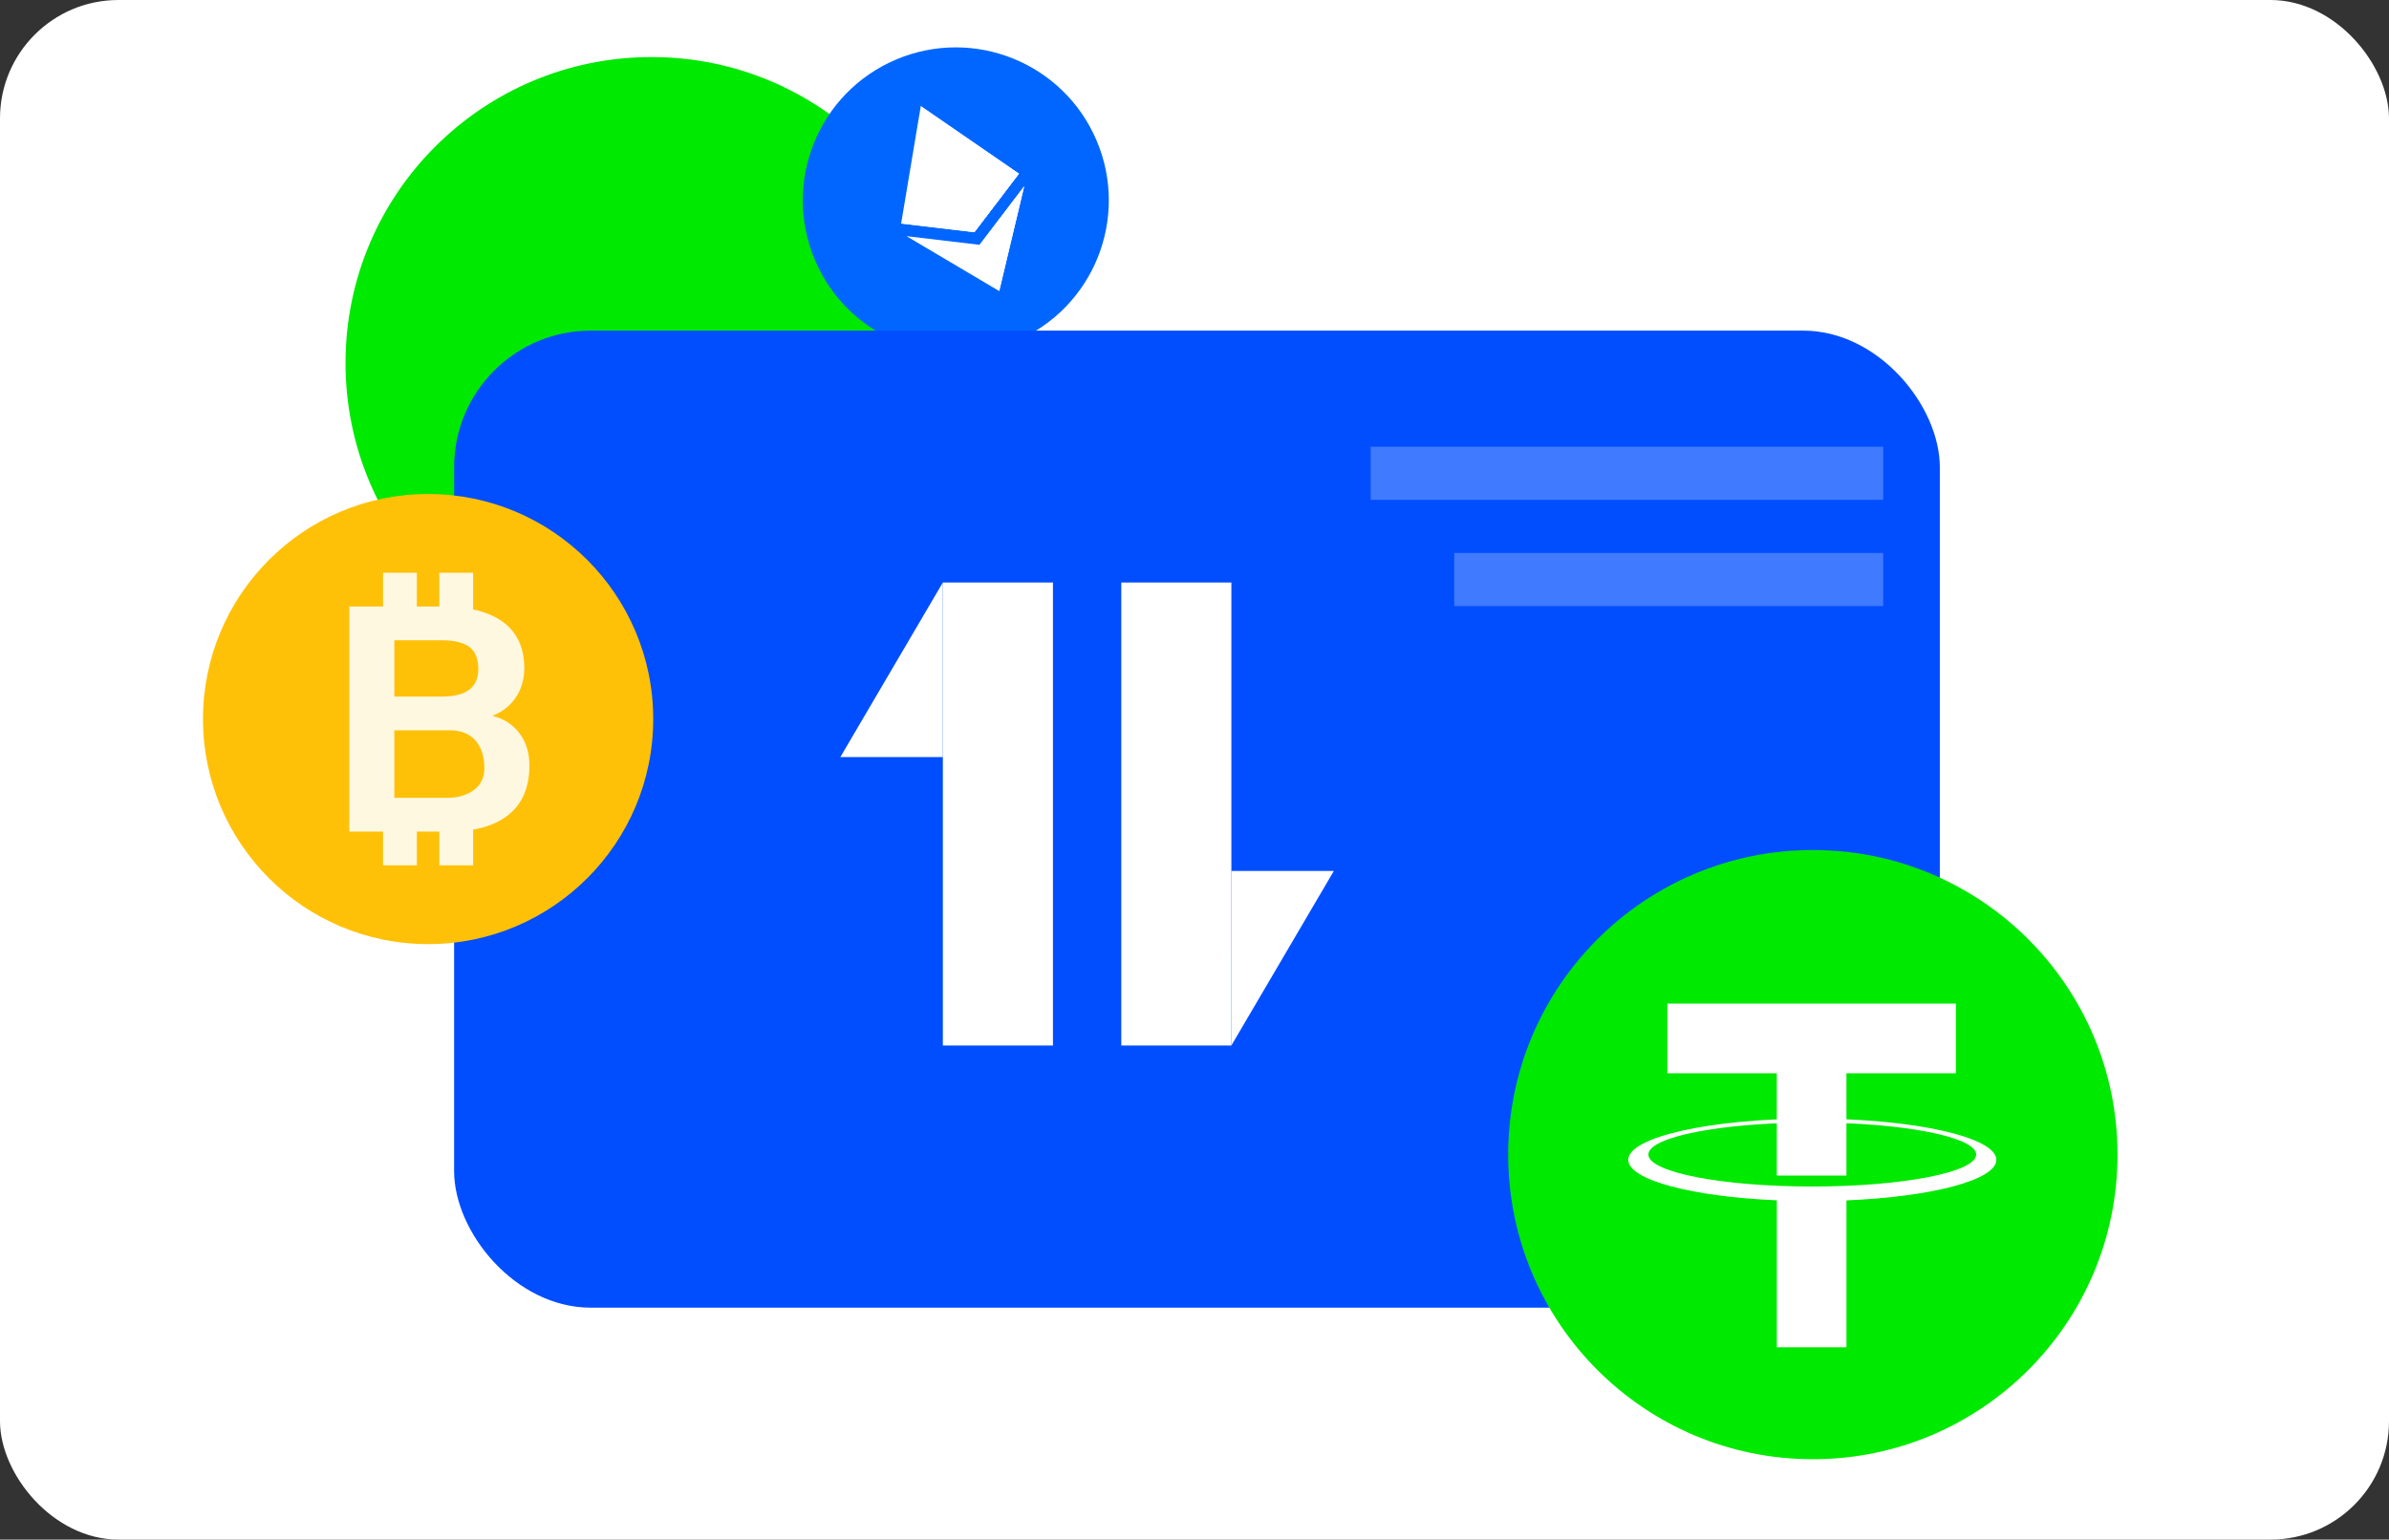
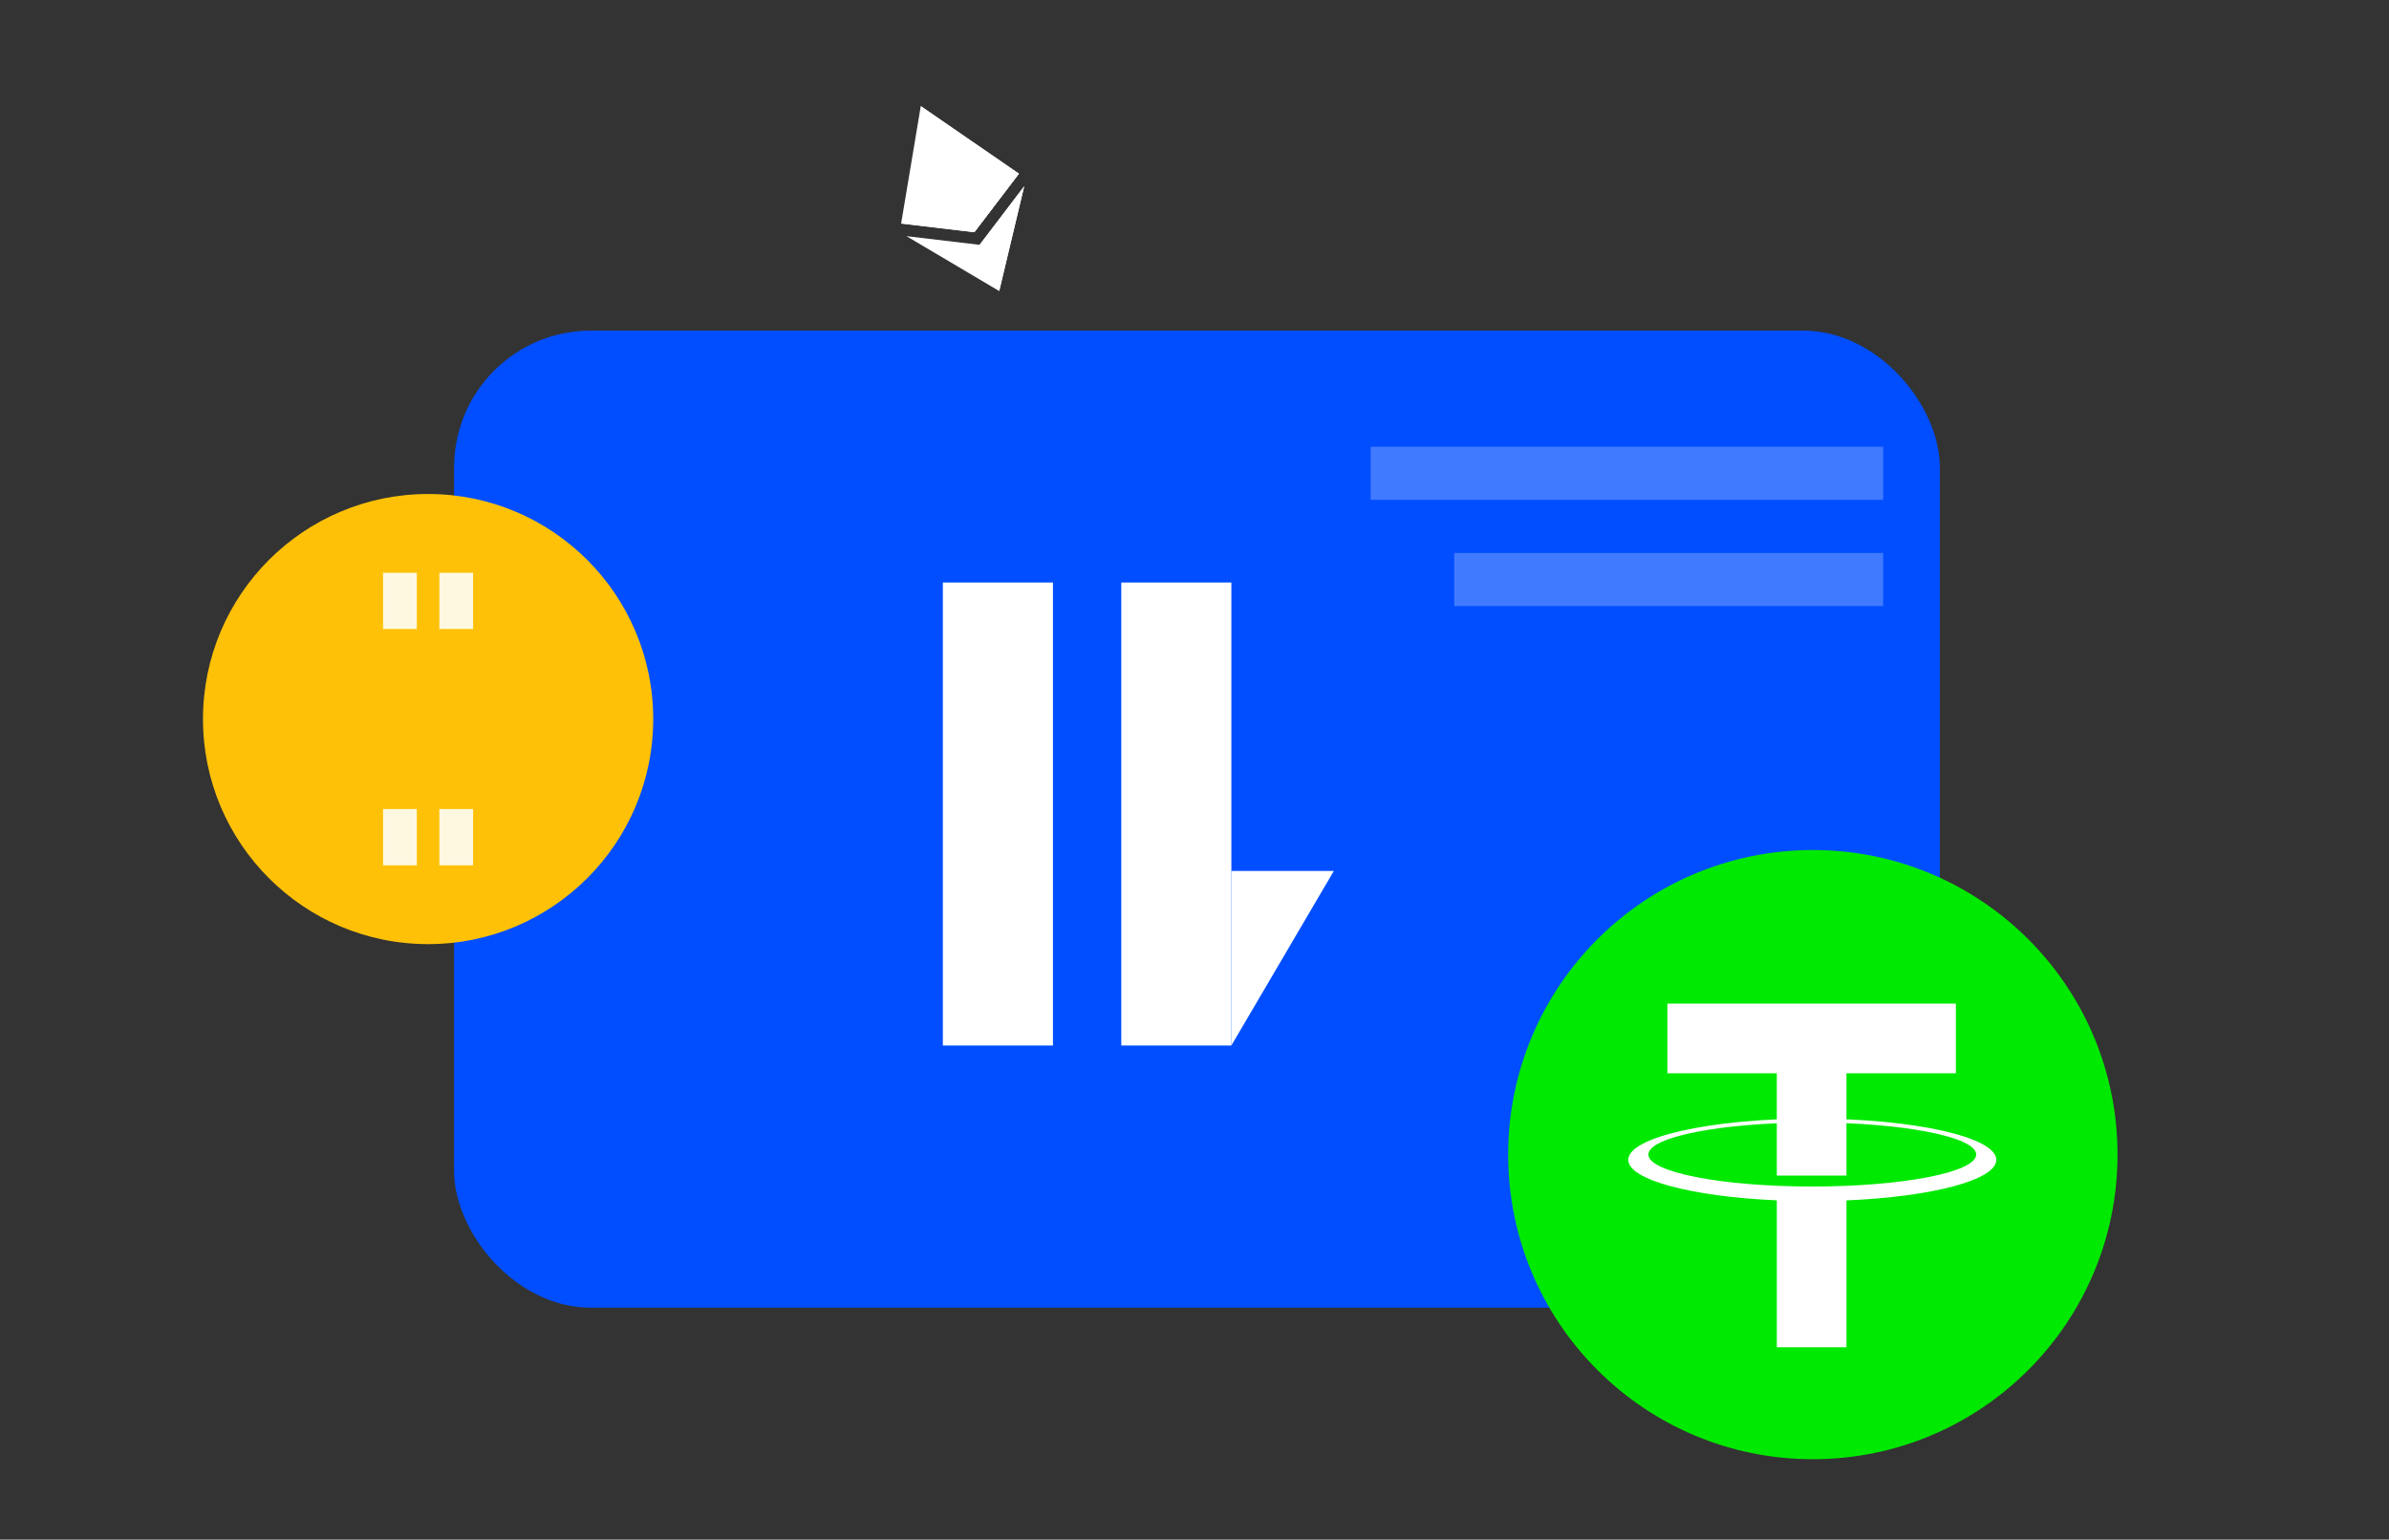
<svg xmlns="http://www.w3.org/2000/svg" width="484" height="312" viewBox="0 0 484 312" fill="none">
  <rect x="0" y="0" width="484" height="312" fill="#333333" stroke="none" />
  <g clip-path="url(#clip0_297_1152)">
-     <rect width="484" height="312" rx="24" fill="white" />
-     <circle cx="132" cy="73.562" r="62" fill="#00E900" />
-     <circle cx="193.639" cy="40.605" r="30.997" transform="rotate(-22.978 193.639 40.605)" fill="#0066FF" />
    <path d="M182.564 45.301L186.544 21.503L206.417 35.187L197.38 47.059L182.564 45.301Z" fill="white" />
    <path d="M186.544 21.503L206.417 35.187L197.38 47.059L186.544 21.503Z" fill="white" />
    <path d="M183.648 47.857L198.464 49.615L207.5 37.742L202.437 58.985L183.648 47.857Z" fill="white" />
    <path d="M198.464 49.615L207.5 37.742L202.437 58.985L198.464 49.615ZM182.564 45.301L192.323 35.133L206.417 35.187L197.38 47.059L182.564 45.301Z" fill="white" />
    <path d="M192.323 35.133L206.417 35.187L197.38 47.059L192.323 35.133Z" fill="white" />
    <rect x="92" y="67" width="301" height="198" rx="27.688" fill="#004EFF" />
    <path d="M429 233.986C429 268.077 401.365 295.712 367.274 295.712C333.184 295.712 305.548 268.077 305.548 233.986C305.548 199.895 333.184 172.26 367.274 172.26C401.365 172.26 429 199.895 429 233.986Z" fill="#00E900" />
    <path d="M396.251 203.387H337.803V217.497H359.972V238.237H374.082V217.497H396.251V203.387Z" fill="white" />
    <path d="M367.162 240.448C348.823 240.448 333.955 237.546 333.955 233.965C333.955 230.385 348.823 227.482 367.162 227.482C385.501 227.482 400.368 230.385 400.368 233.965C400.368 237.546 385.501 240.448 367.162 240.448ZM404.448 235.046C404.448 230.429 387.755 226.687 367.162 226.687C346.57 226.687 329.876 230.429 329.876 235.046C329.876 239.112 342.821 242.5 359.974 243.25V273.023H374.083V243.262C391.368 242.535 404.448 239.133 404.448 235.046Z" fill="white" />
    <path d="M191.018 118.039H213.322V211.87H191.018V118.039Z" fill="white" />
    <path d="M249.47 211.872H227.166L227.166 118.04L249.47 118.04L249.47 211.872Z" fill="white" />
    <path d="M270.235 176.493L249.47 211.872L249.469 176.493H270.235Z" fill="white" />
-     <path d="M170.252 153.418L191.018 118.039L191.018 153.418H170.252Z" fill="white" />
    <rect x="277.695" y="90.522" width="103.83" height="10.768" fill="white" fill-opacity="0.25" />
    <rect x="294.615" y="112.057" width="86.909" height="10.768" fill="white" fill-opacity="0.25" />
    <path d="M132.339 145.718C132.339 170.903 111.916 191.327 86.731 191.327C61.546 191.327 41.123 170.903 41.123 145.718C41.123 120.534 61.546 100.11 86.731 100.11C111.916 100.11 132.339 120.534 132.339 145.718Z" fill="#FFC107" />
-     <path d="M70.766 168.519V122.911H89.463C94.958 122.911 99.118 123.972 101.959 126.092C104.801 128.213 106.217 131.321 106.217 135.41C106.217 137.645 105.647 139.615 104.516 141.316C103.375 143.017 101.791 144.265 99.759 145.058C102.076 145.647 103.9 146.821 105.236 148.604C106.575 150.374 107.252 152.538 107.252 155.113C107.252 159.496 105.863 162.818 103.084 165.071C100.304 167.324 96.35 168.474 91.21 168.519H70.766ZM79.887 141.154H89.837C94.541 141.075 96.901 139.275 96.901 135.579C96.901 133.513 96.304 132.024 95.111 131.116C93.919 130.208 92.037 129.752 89.463 129.752H79.887V141.154ZM79.887 147.996V161.678H90.933C93.125 161.678 98.13 160.609 98.13 155.728C98.13 150.848 95.583 148.057 91.289 147.996H79.887Z" fill="#FFF8E1" />
    <path d="M77.606 116.069H84.447V127.471H77.606V116.069ZM89.007 116.069H95.849V127.471H89.007V116.069ZM77.606 163.958H84.447V175.36H77.606V163.958ZM89.007 163.958H95.849V175.36H89.007V163.958Z" fill="#FFF8E1" />
  </g>
  <defs>
    <clipPath id="clip0_297_1152">
      <rect width="484" height="312" rx="24" fill="white" />
    </clipPath>
  </defs>
</svg>